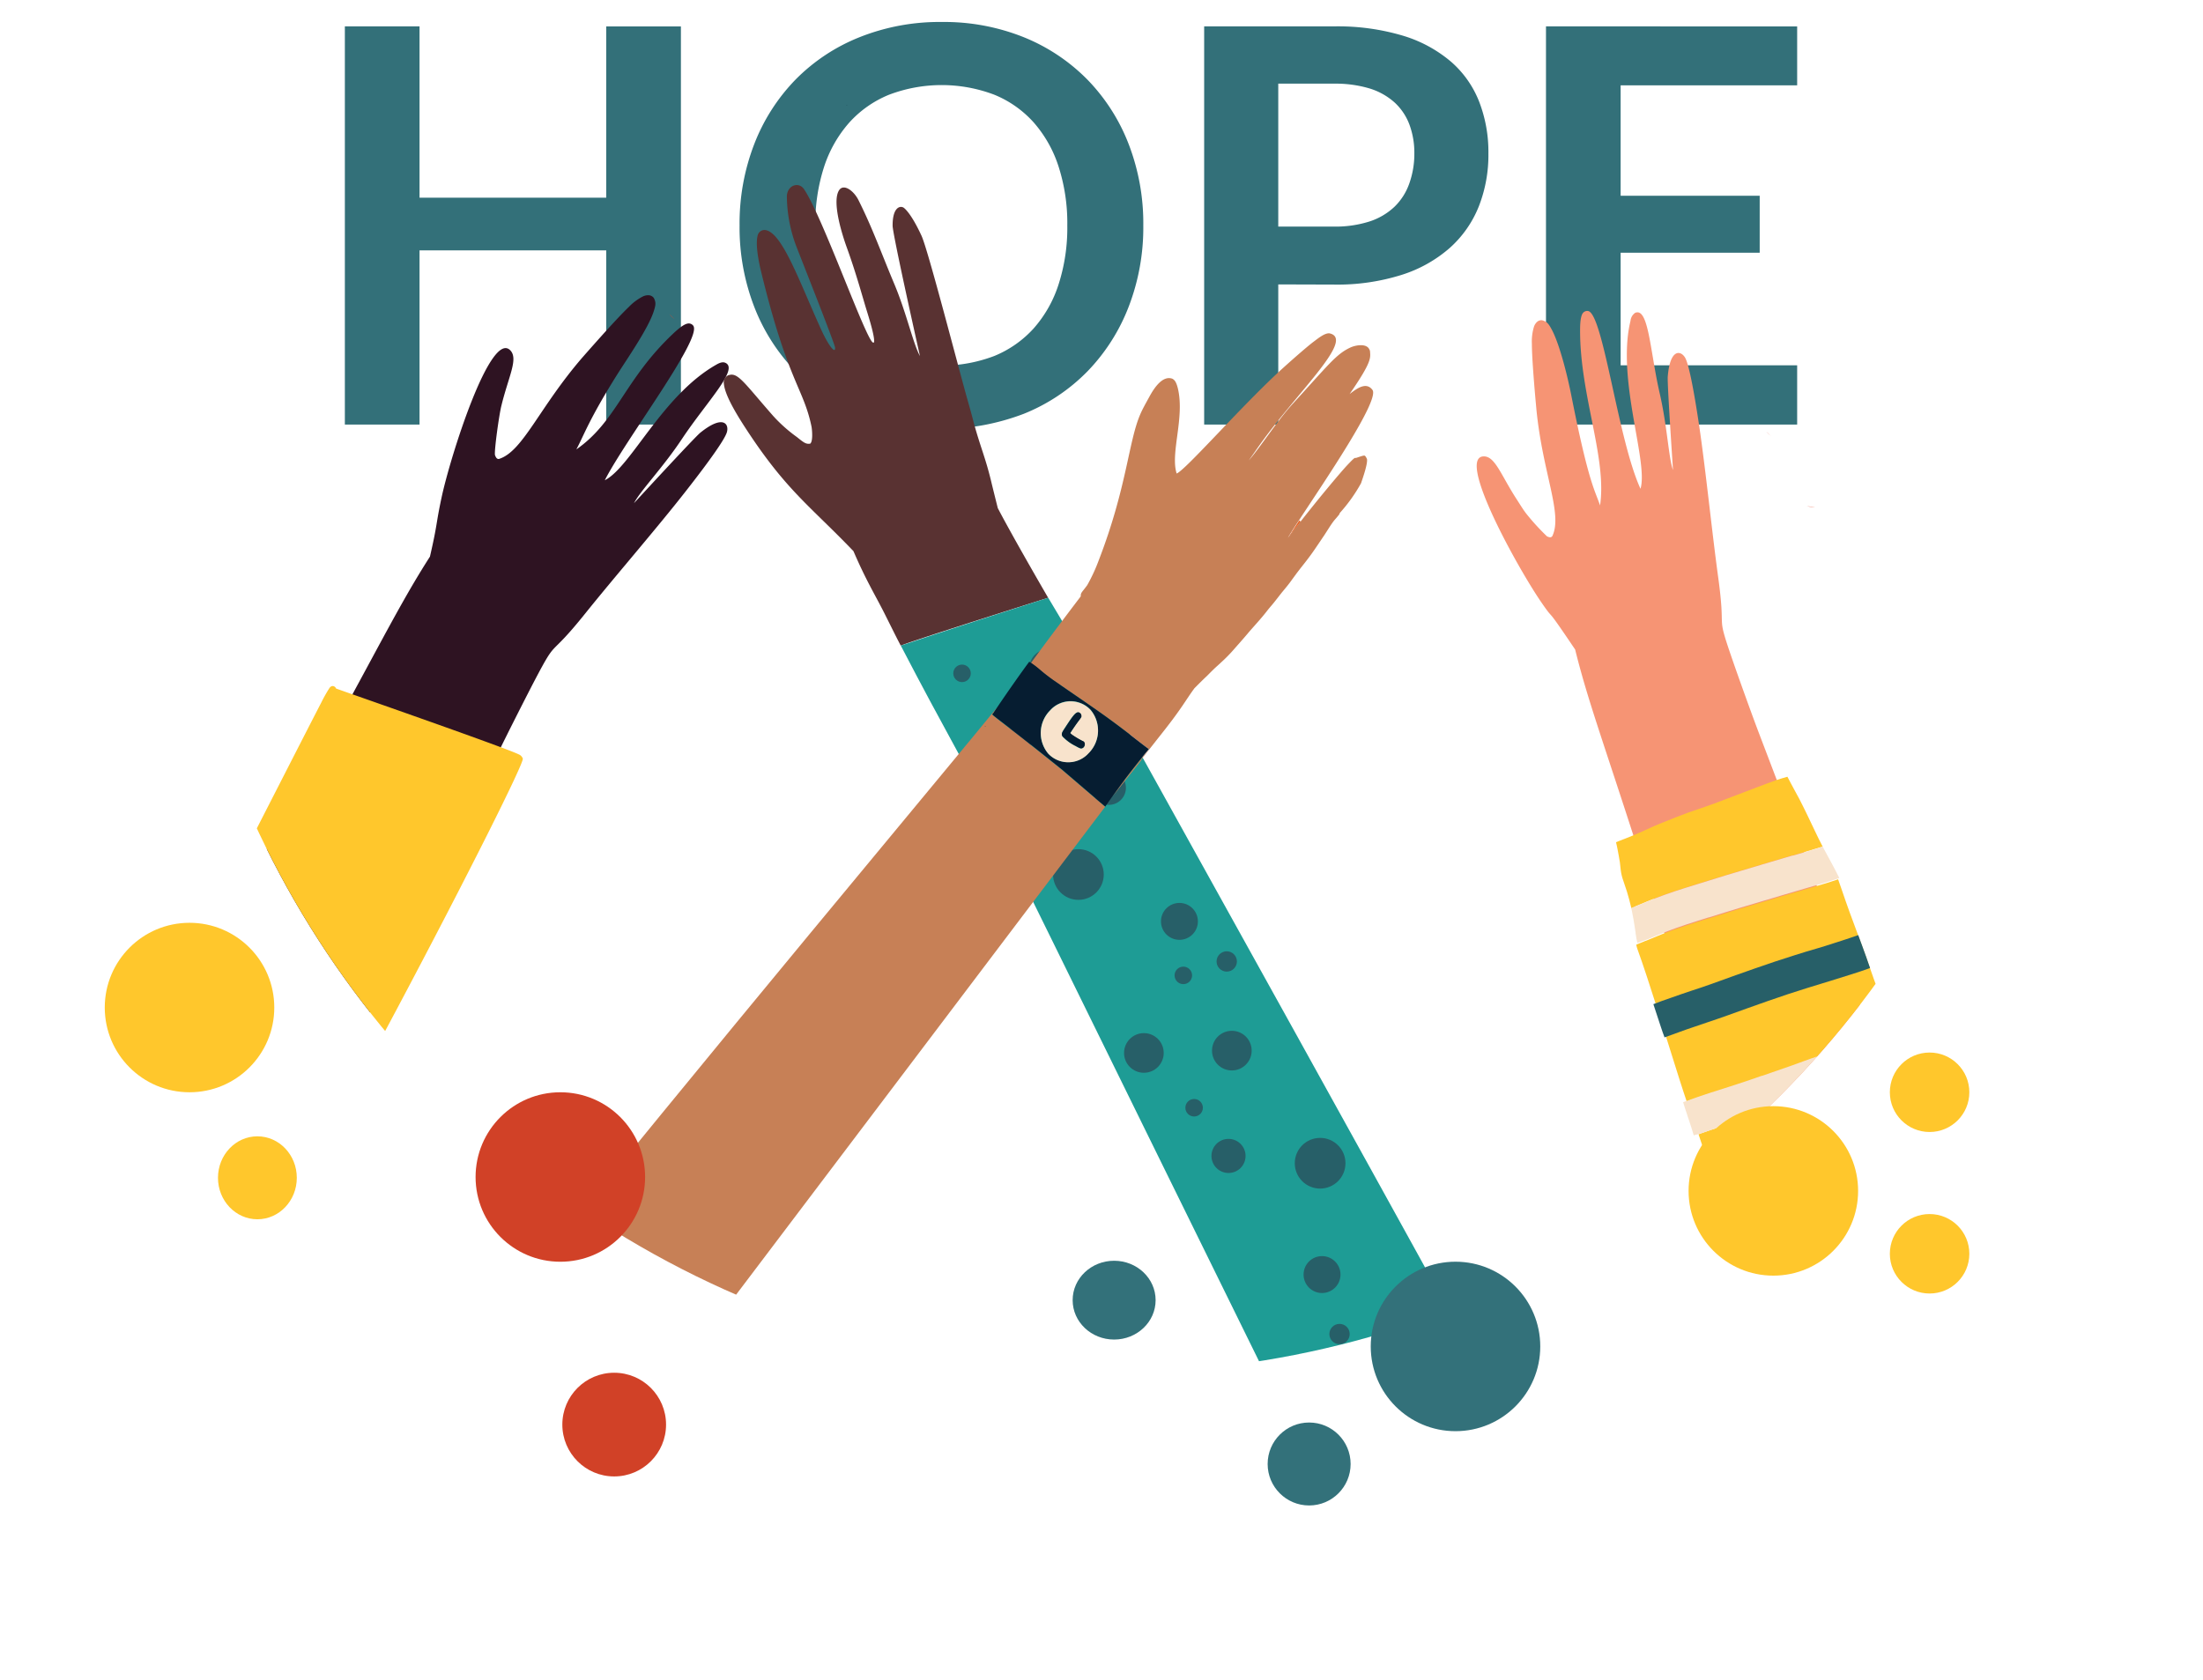
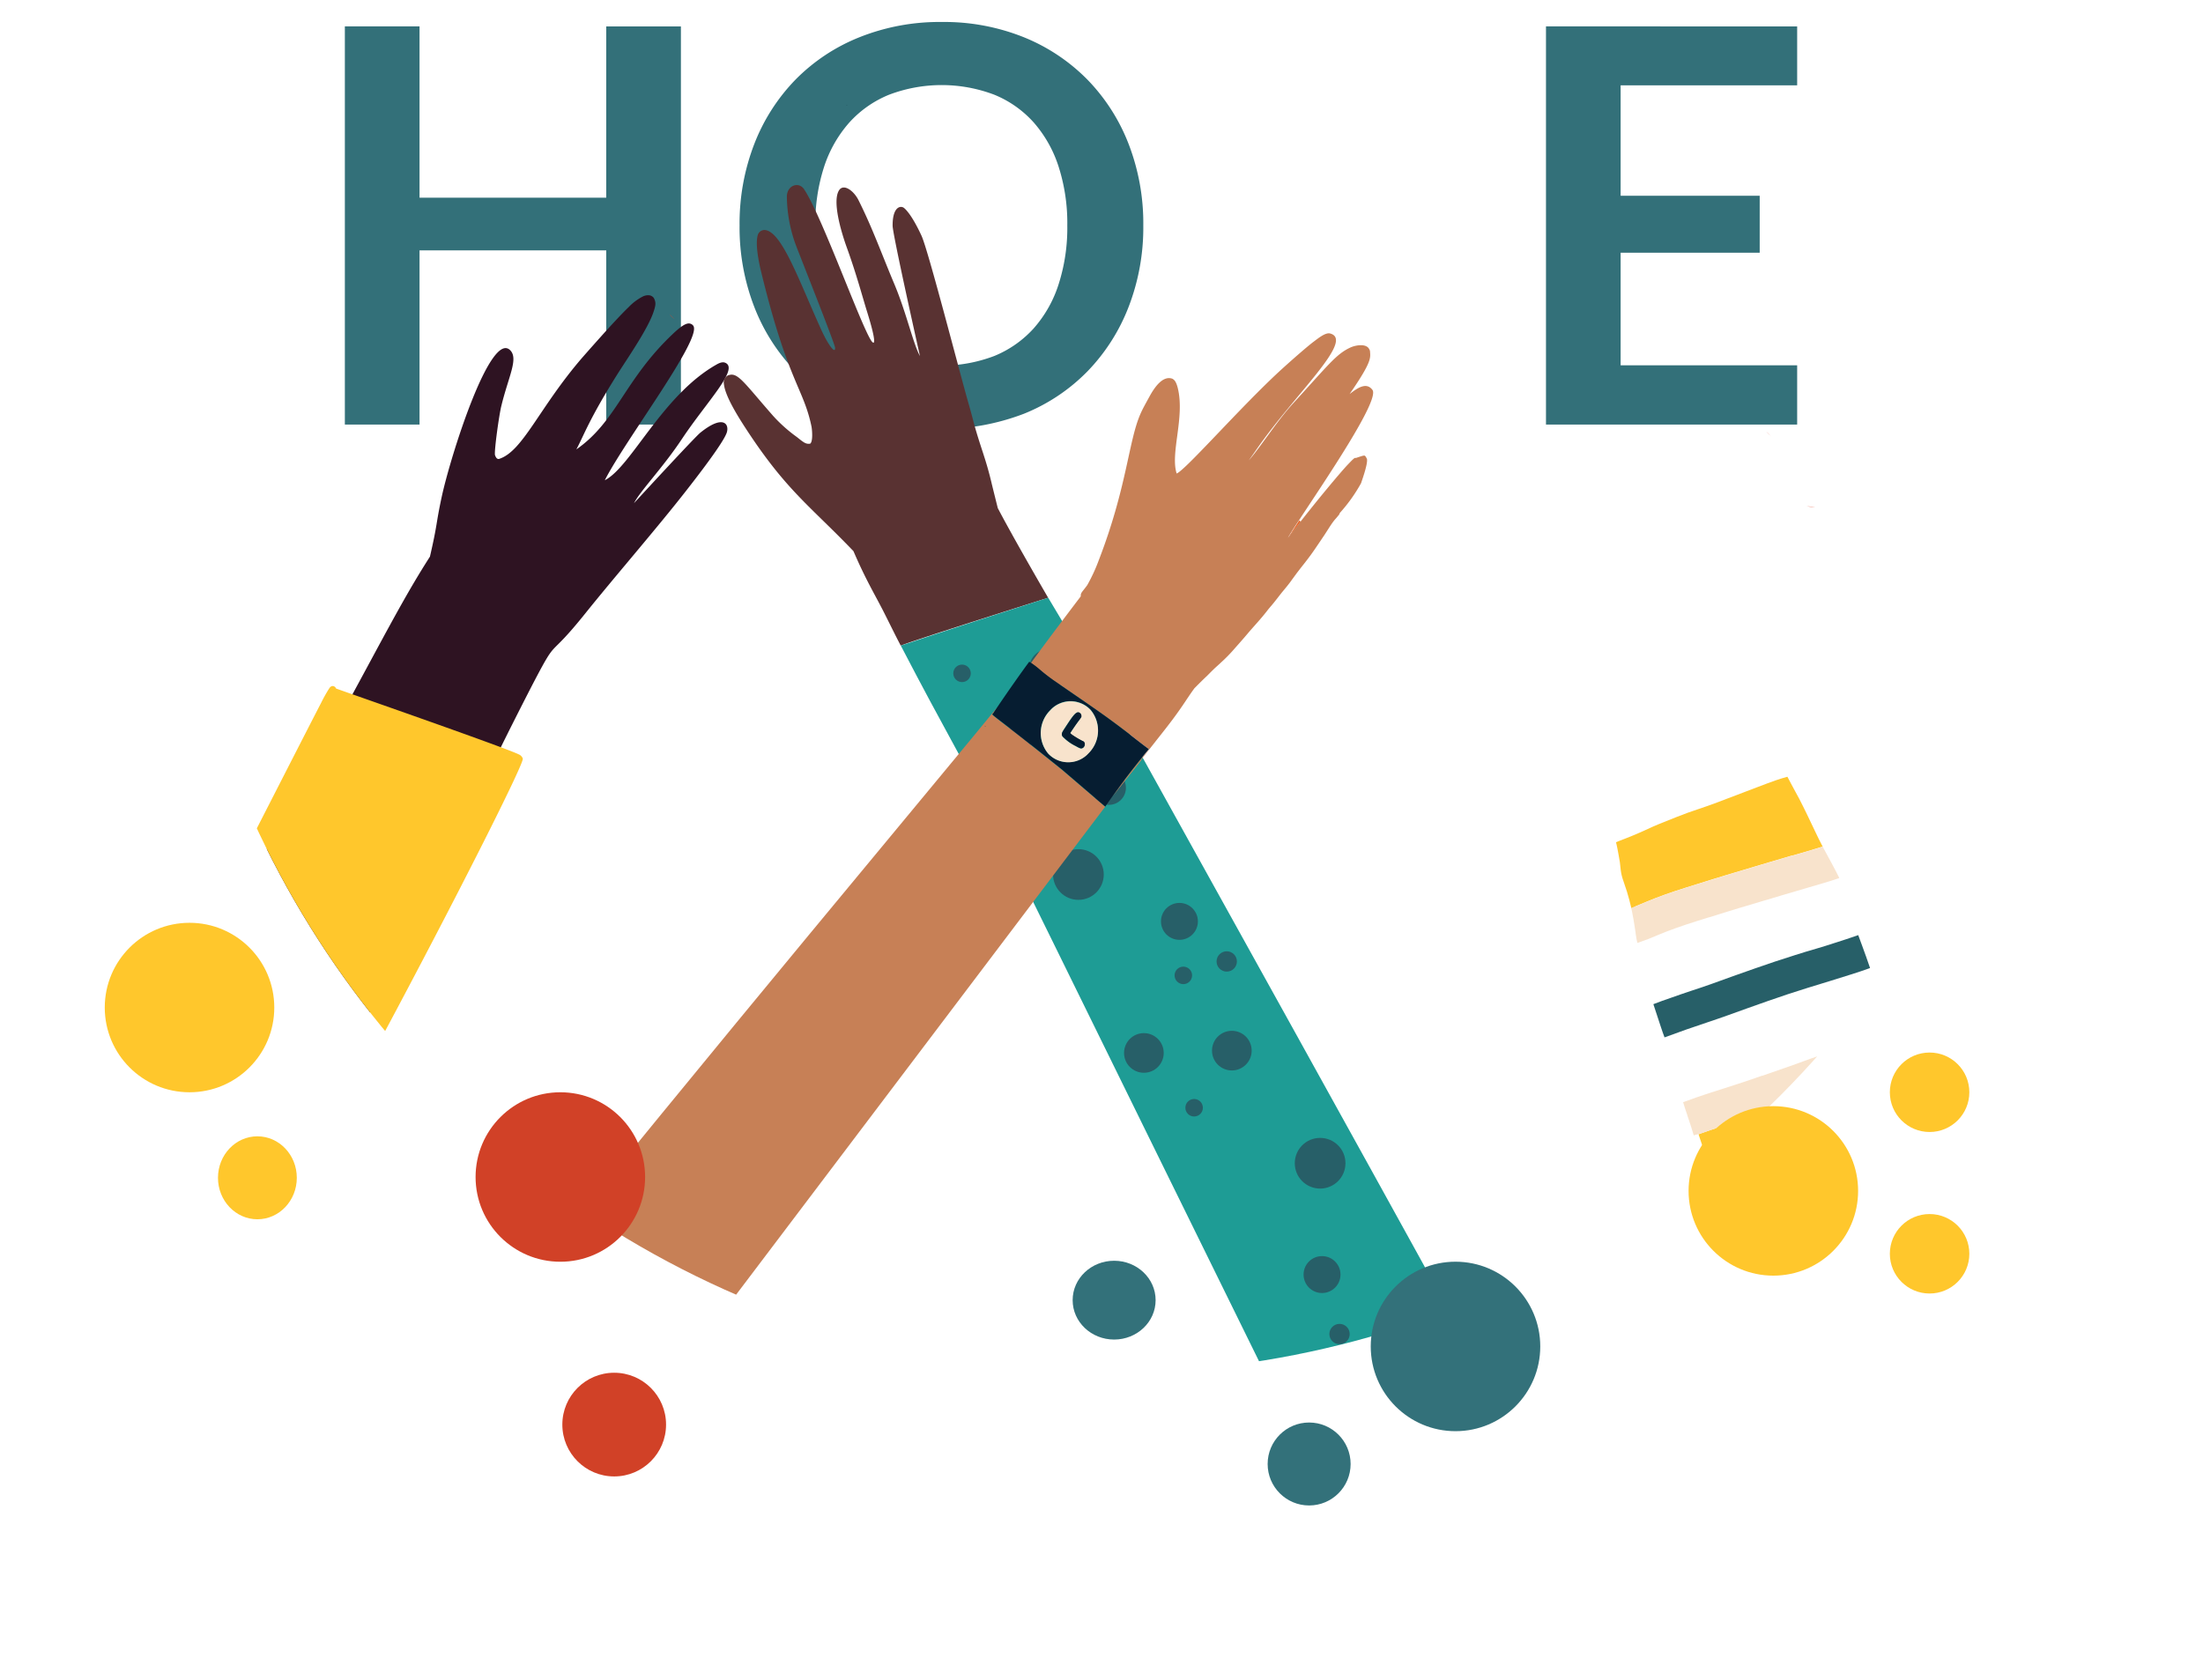
<svg xmlns="http://www.w3.org/2000/svg" id="Layer_1" data-name="Layer 1" viewBox="0 0 530.99 405.02">
  <defs>
    <style>
      .cls-1 {
        fill: none;
      }

      .cls-2 {
        clip-path: url(#clip-path);
      }

      .cls-3 {
        fill: #337079;
      }

      .cls-4 {
        fill: #e54325;
      }

      .cls-5 {
        fill: #e86425;
      }

      .cls-6 {
        fill: #f8e3cc;
      }

      .cls-7 {
        fill: #f69474;
      }

      .cls-8 {
        fill: #ffc72c;
      }

      .cls-9 {
        fill: #275f68;
      }

      .cls-10 {
        fill: #2e1322;
      }

      .cls-11 {
        fill: #593232;
      }

      .cls-12 {
        fill: #1e9c95;
      }

      .cls-13 {
        fill: #061d31;
      }

      .cls-14 {
        fill: #c78056;
      }

      .cls-15 {
        fill: #d14127;
      }

      .cls-16 {
        fill: #33717a;
      }

      .cls-17 {
        opacity: 0.2;
      }
    </style>
    <clipPath id="clip-path">
      <circle class="cls-1" cx="268.04" cy="103.46" r="227.5" />
    </clipPath>
  </defs>
  <g id="Group_6877" data-name="Group 6877">
    <g class="cls-2">
      <g id="Mask_Group_18" data-name="Mask Group 18">
        <g id="Group_5743" data-name="Group 5743">
          <path id="Path_9157" data-name="Path 9157" class="cls-3" d="M164.12,102.36h-18v-42h-45v42h-18v-96h18V47.66h45V6.37h18Z" />
          <path id="Path_9158" data-name="Path 9158" class="cls-3" d="M275.57,54.36a53.09,53.09,0,0,1-3.51,19.55,46.27,46.27,0,0,1-9.9,15.57,44.84,44.84,0,0,1-15.33,10.26,55.46,55.46,0,0,1-39.73,0,45.07,45.07,0,0,1-15.4-10.26,46.1,46.1,0,0,1-9.93-15.57,53.09,53.09,0,0,1-3.51-19.55,53.09,53.09,0,0,1,3.51-19.55,46.1,46.1,0,0,1,9.93-15.57A45,45,0,0,1,207.1,9,52,52,0,0,1,227,5.3,51.51,51.51,0,0,1,246.83,9a45.32,45.32,0,0,1,15.33,10.26,46,46,0,0,1,9.9,15.53A53.09,53.09,0,0,1,275.57,54.36Zm-18.32,0a44.53,44.53,0,0,0-2.09-14.17,30,30,0,0,0-6-10.66,25.81,25.81,0,0,0-9.52-6.7,35.73,35.73,0,0,0-25.33,0,26.15,26.15,0,0,0-9.59,6.7,30.21,30.21,0,0,0-6.08,10.66,44.24,44.24,0,0,0-2.12,14.17,44.2,44.2,0,0,0,2.12,14.17,29.84,29.84,0,0,0,6.08,10.63,26.39,26.39,0,0,0,9.59,6.67,35.73,35.73,0,0,0,25.33,0,26.14,26.14,0,0,0,9.52-6.67,29.61,29.61,0,0,0,6-10.63A44.49,44.49,0,0,0,257.25,54.36Z" />
-           <path id="Path_9159" data-name="Path 9159" class="cls-3" d="M308.1,68.57v33.79H290.24v-96h31.27a54.88,54.88,0,0,1,16.66,2.25,32.11,32.11,0,0,1,11.62,6.31,24.66,24.66,0,0,1,6.77,9.69A33.59,33.59,0,0,1,358.75,37a33.85,33.85,0,0,1-2.32,12.78,26.61,26.61,0,0,1-7,10,32.38,32.38,0,0,1-11.62,6.5,51.6,51.6,0,0,1-16.33,2.33Zm0-13.94h13.41a27,27,0,0,0,8.57-1.23,15.87,15.87,0,0,0,6-3.52,14.43,14.43,0,0,0,3.58-5.58A21.27,21.27,0,0,0,340.9,37a19.48,19.48,0,0,0-1.2-7,13.77,13.77,0,0,0-3.58-5.31,16.07,16.07,0,0,0-6-3.36,28.55,28.55,0,0,0-8.57-1.16H308.1Z" />
          <path id="Path_9160" data-name="Path 9160" class="cls-3" d="M433.17,6.37v14.2H390.62V47.19h33.52V60.93H390.62V88.08h42.55v14.28H372.63v-96Z" />
        </g>
        <g id="Group_6876" data-name="Group 6876">
          <g id="Group_5740" data-name="Group 5740">
            <g id="Group_5737" data-name="Group 5737">
              <path id="Path_9136" data-name="Path 9136" class="cls-4" d="M435.51,122.07a10.18,10.18,0,0,0,1.91.15C436.78,122.14,436.27,122.12,435.51,122.07Z" />
              <path id="Path_9137" data-name="Path 9137" class="cls-4" d="M426.73,105.06a9.45,9.45,0,0,0-1-1l1.33,1.32Z" />
            </g>
            <g id="Group_5738" data-name="Group 5738">
              <path id="Path_9138" data-name="Path 9138" class="cls-5" d="M428.07,119.67l.16-.31Z" />
            </g>
            <g id="Group_5739" data-name="Group 5739">
              <path id="Path_9139" data-name="Path 9139" class="cls-6" d="M370.31,98.88h0Z" />
-               <path id="Path_9140" data-name="Path 9140" class="cls-7" d="M465.15,291.13c-.57-1.86-.44-1.42-.8-2.61-.59-1.95-1.24-3.84-2.05-6.47-.64-2.09-1.12-3.65-1.65-5.29-1.47-4.65-1.09-3.47-3.65-11-.37-1.08-1.43-3.94-1.84-5-20-53.34-4.31-13.48-31.2-84-1.87-4.9-5.3-14.51-6.55-18.16-3.91-11.37-1.33-5.32-3.27-19.39-1.55-11.32-3-25.87-4.62-36.79-1.32-8.83-2.52-14.79-3.37-16.21-1.06-1.76-3.62-2.18-4.17,4.58-.14,1.67,1.1,19.88,1.26,22.53-1.07-3-1.39-10.62-3.19-18.44C397.7,84.7,397.39,74,394.11,75.43A2.66,2.66,0,0,0,393,77.36c-3.42,14.1,4.36,33.93,2.41,40.48-5.47-11.87-9-42.35-12.65-42.86a1.32,1.32,0,0,0-1.26.53c-.64.9-.65,3.16-.65,4.27,0,15.6,6.51,30.69,4.81,42.07-1.23-3.68-2.72-5.27-6.89-26.34-.8-4.12-2.73-12.24-4.72-16-.74-1.38-1.17-2-2.37-2.3a1.57,1.57,0,0,0-1.16.36,2.77,2.77,0,0,0-.83,1.34,12.17,12.17,0,0,0-.46,4c0,4.49,1.11,15.93,1.11,16,1.55,15.38,6.36,25,3.82,30.33-.29.46-.81.3-1.3.06a56,56,0,0,1-4.88-5.33c-.74-.93-1.28-1.83-2.45-3.65-3.78-5.83-5.17-10.34-7.92-10.29-6.67.15,8.34,27.13,13.93,35.23,3.72,5.39.12-.55,8.12,11.34,4.4,17.83,10.67,31.77,29.65,95.13,5.71,19.12,10,31.6,13.41,41.62l44.76,3.1C466.74,294.76,466,293,465.15,291.13Z" />
              <path id="Path_9141" data-name="Path 9141" class="cls-8" d="M473.78,292.18c-.41-1.12-.84-2.27-1.25-3.41-1-2.86-2-5.69-3.09-8.74-.15-.37-.29-.75-.44-1.13-.67-1.77-1.36-3.54-2-5.33-1.33-3.73-2.65-7.46-4-11.18-.63-1.73-1.33-3.43-2-5.13l-.48-1.18h0l-1.1.29-.39.11c-2.87.78-5.92,1.76-9.6,3.1l-3.77,1.36c-1.93.7-4.11,1.48-6.19,2.25-3.27,1.21-6.6,2.4-9.89,3.54l-1,.34c-3,1-6.08,2.1-9.17,3.08l-.06,0c-3.13,1-6.37,2-9.55,3.17l-.4.15c.38,1.12.74,2.2,1.09,3.26.84,2.58,1.68,5.22,2.49,7.77.87,2.72,1.76,5.52,2.67,8.28l60,4.36C475,295.48,474.39,293.81,473.78,292.18Z" />
-               <path id="Path_9142" data-name="Path 9142" class="cls-8" d="M415.17,262.63c2.15-.69,4.38-1.39,6.55-2.14l2.56-.89.38-.13.11,0,7.11-2.47c1.66-.59,3.35-1.21,5-1.82l.07,0c1.6-.6,3.05-1.13,4.51-1.65l2.53-.91.08,0c2.38-.86,4.84-1.75,7.29-2.55,2-.66,3.66-1.16,5.17-1.57l.29-.08.29-.07c-.24-.51-.47-1-.72-1.53-.87-1.77-1.8-3.51-2.6-5.31-1.55-3.5-2.71-7.16-4-10.77-.64-1.83-1.34-3.64-2-5.47s-1.32-3.62-2-5.41-1.24-3.58-1.88-5.37l-.87-2.49c-1.21.41-2.43.8-3.64,1.16l-4.53,1.32-5.65,1.66-3.31,1-.52.16-.31.09-6,1.78c-2.47.75-5,1.54-7.4,2.3l-.08,0-2.75.87c-3.79,1.19-6.81,2.26-9.49,3.39l-2.64,1.09-.07,0-2.08.86-.19.08.18.74c1.65,4.57,3.14,9.23,4.59,13.76l.06.19c.82,2.58,1.64,5.22,2.44,7.77.89,2.88,1.82,5.85,2.76,8.77l.41,1.3c.56,1.74,1.13,3.52,1.73,5.28,1.73-.62,3.51-1.25,5.27-1.82C413,263.33,414,263,415.17,262.63Z" />
              <path id="Path_9143" data-name="Path 9143" class="cls-8" d="M394.18,218.51l2.62-1.09c2.78-1.16,5.85-2.27,9.38-3.37l3-.94h0c2.32-.73,4.71-1.48,7.08-2.19l5.95-1.78.66-.2,1.75-.52,1.74-.52c1.89-.57,3.81-1.13,5.67-1.67l.15,0,4.44-1.3,2.69-.83c-1.32-2.5-2.46-5.1-3.71-7.64-.63-1.28-1.25-2.57-1.91-3.84s-1.37-2.46-2-3.7l-.87-1.65c-.84.23-1.74.5-2.62.8-1.48.52-3,1.08-4.41,1.63l-.41.15-4.53,1.73-.2.08-2.49.94-2.34.89c-1.41.54-3,1.09-4.76,1.68-1.41.46-2.92,1-4.76,1.73s-3.27,1.29-4.62,1.85c-.85.35-1.69.73-2.51,1.11-.67.31-1.37.63-2.07.93-.89.39-2.07.89-3.29,1.36l-.42.16-1.23.48-.65.27c.13.55.26,1.09.36,1.65.19,1.06.41,2.12.57,3.19.08.58.12,1.17.19,1.75s.14.91.24,1.37.3,1.06.48,1.57c.28.8.55,1.6.8,2.4.4,1.31.75,2.64,1.06,4l.91-.37Z" />
              <path id="Path_9144" data-name="Path 9144" class="cls-9" d="M406.54,248.18c3.23-1.13,6.5-2.17,9.73-3.33s6.57-2.37,9.87-3.52,6.39-2.19,9.62-3.18c3.45-1.06,6.9-2.1,10.34-3.2,1.56-.49,3.1-1,4.64-1.56-.31-.92-.63-1.83-.95-2.74-.61-1.74-1.27-3.46-1.9-5.2l-.53.19c-1.66.59-3.33,1.11-5,1.65s-3.07,1-4.62,1.44-3.4,1-5.08,1.54c-3.23,1-6.47,2.1-9.68,3.22-3.49,1.21-7,2.48-10.42,3.72-1.62.59-3.26,1.12-4.9,1.66s-3.19,1.09-4.79,1.65-2.91,1-4.36,1.58c.61,1.79,1.19,3.59,1.77,5.38.28.89.6,1.76.92,2.63l.25-.09C403.15,249.4,404.84,248.78,406.54,248.18Z" />
              <path id="Path_9145" data-name="Path 9145" class="cls-9" d="M430,291l4.88-1.51c1.69-.53,3.36-1.11,5-1.69s3.37-1.27,5.06-1.91l4.71-1.79c1.5-.57,3-1.16,4.52-1.7q2.73-1,5.47-1.88c2.93-1,5.89-1.91,8.73-3.14-.49-1.28-1-2.55-1.44-3.84s-1-2.72-1.46-4.08l-.06,0c-1.68.73-3.41,1.32-5.14,1.91-3.1,1.07-6.24,2-9.32,3.2q-5.1,1.92-10.2,3.87c-1.56.59-3.12,1.18-4.69,1.73s-3.29,1.1-4.94,1.62l-5,1.55q-2.6.81-5.11,1.79c-2.61,1-5.15,2.17-7.73,3.26.36.9.72,1.8,1.06,2.71.21.54.41,1.07.61,1.61l8.31.61,1.86-.73C426.76,292,428.4,291.54,430,291Z" />
              <path id="Path_9146" data-name="Path 9146" class="cls-6" d="M396.92,226.52l.06,0,2.65-1.1c2.68-1.12,5.69-2.2,9.49-3.39l2.74-.86.08,0c2.43-.76,4.93-1.55,7.4-2.29l6-1.79.32-.09.52-.15,3.31-1,5.65-1.66,4.53-1.33c1.2-.35,2.43-.75,3.63-1.16h0v-.08c-.61-1.22-1.16-2.29-1.68-3.24-.23-.44-.47-.88-.71-1.32l-.15-.27c-.45-.82-.88-1.62-1.31-2.42l0-.07-.1-.17-2.69.83-4.44,1.3-.15,0-5.67,1.67-1.75.52-1.75.53-.65.19-6,1.79c-2.36.71-4.76,1.46-7.07,2.19h0l-3,.93c-3.54,1.11-6.61,2.21-9.39,3.38l-2.61,1.08-.1,0-.91.37.18.79c.29,1.33.5,2.7.7,4l.07.43c0,.21.07.42.1.63l0,.17c.07.44.14.93.22,1.41.06.32.13.66.22,1l.19-.07Z" />
              <path id="Path_9147" data-name="Path 9147" class="cls-6" d="M409.75,273.34c3.18-1.13,6.42-2.17,9.55-3.17l.06,0c3.08-1,6.18-2,9.17-3.08l1-.34c3.29-1.13,6.62-2.32,9.89-3.54,2.08-.77,4.26-1.55,6.19-2.25l3.77-1.36c3.68-1.34,6.73-2.32,9.6-3.1l.39-.11,1.1-.29h0c-.58-1.39-1.17-2.78-1.77-4.14l-.42-1-.11-.24v-.06c-.34-.79-.7-1.62-1.07-2.42l-.29.07-.29.08c-1.51.41-3.15.91-5.17,1.57-2.45.8-4.91,1.69-7.29,2.55l-.08,0-2.53.91-4.51,1.65-.07,0-5,1.82-7.1,2.47-.11,0-.38.13-2.56.89c-2.17.75-4.4,1.45-6.55,2.14-1.13.35-2.22.7-3.32,1.06-2.07.67-4.16,1.42-6.17,2.15v0c.3,1,.65,2.08,1,3.08l0,.05c.09.28.19.55.28.82.46,1.34.89,2.71,1.29,4.06l.39-.14Z" />
            </g>
          </g>
          <g id="Group_5727" data-name="Group 5727">
            <path id="Path_9128" data-name="Path 9128" class="cls-10" d="M63,294.54l1.39-2.46c1-1.84,2-3.67,3.42-6.16l2.81-5c2.44-4.42,1.83-3.29,5.66-10.57.55-1.05,1.95-3.88,2.47-5,26-53,7.07-12.84,41.05-83.31,2.36-4.89,7.15-14.32,9-17.86,5.77-11,3.05-4.79,12.24-16.25,7.41-9.23,17.34-20.64,24.37-29.65,5.7-7.28,9.33-12.43,9.79-14.08.58-2-.92-4.28-6.38.1-1.35,1.09-14.15,15-16,17,1.48-2.93,7-8.6,11.58-15.52,6-9,13.81-16.85,10.41-18.32-.79-.34-1.73.21-2.25.51-13,7.44-20.48,24.64-26.78,27.81,4.88-9.63,23.53-34.13,21.33-37.24A1.35,1.35,0,0,0,165.8,78c-1.14.16-2.83,1.76-3.67,2.55-11.71,11.1-13.46,21-23.21,27.8,1.89-3.55,3.12-7.36,9.93-18.19,2.32-3.68,7.26-10.76,8.66-14.93.52-1.55.68-2.3.06-3.42a1.64,1.64,0,0,0-1.09-.62,2.84,2.84,0,0,0-1.59.32A12.64,12.64,0,0,0,151.57,74c-3.37,3.2-11.17,12.17-11.2,12.19-10.45,12.1-14.31,22.61-20.07,24.45-.55.11-.8-.4-1-.94-.19-1.11,1-9.75,1.56-11.93,1.71-7,4.12-11.26,2.14-13.3C118.22,79.5,108.55,110,106.42,120c-1.42,6.65-.9,6-2.79,14.2-10.26,16-16.3,30.66-50.48,90-10.32,17.92-16.7,30-21.78,39.74l29.26,36C61.37,298.32,62.16,296.5,63,294.54Z" />
            <path id="Path_9129" data-name="Path 9129" class="cls-8" d="M126,182.86l0,0a1.72,1.72,0,0,0-1-1C121.42,180.1,80.89,166,81,166s0,0,0,0c-.2-.56-1.07-1-1.67,0a37,37,0,0,0-2,3.6C76.69,170.66,9,303.32,7.59,306.22L48.41,326C69.66,295.33,127.3,183.77,126,182.86Z" />
          </g>
          <g id="Group_5736" data-name="Group 5736">
            <g id="Group_5735" data-name="Group 5735">
              <g id="Group_5734" data-name="Group 5734">
                <g id="Group_5728" data-name="Group 5728">
                  <path id="Path_9130" data-name="Path 9130" class="cls-11" d="M202.21,45.92c-1.59,2.59.4,9.61,1.89,13.74,2.35,6.49,3.83,12.1,4.87,15.42,2.6,8.34,1.49,7.52,1.49,7.52-1.58-.17-12.16-30.33-16.67-37-1.28-1.89-4.07-.93-4.13,1.74a34.86,34.86,0,0,0,2.16,11.75c.69,1.82,9.35,23.66,9.45,24.69.16,1.7-1.55-.39-3.3-4.23-5.3-11.64-9.51-23.82-13.65-24.1h-.18a1.7,1.7,0,0,0-1.45,1.1h0c-.73,2.1.2,6.62.72,8.78,6.5,26.81,10.25,28.13,12.2,37.57.15.9.37,3.63-.36,4.08l-.1,0c-.94.1-1.44-.3-3.06-1.6a36.3,36.3,0,0,1-5.64-5c-6.77-7.7-8.47-10.48-10.54-10l-.32.07a1.91,1.91,0,0,0-1.1,2.15c.29,3.07,3.87,8.58,5.64,11.28,9.55,14.52,15.16,18.13,25.58,29,3.12,7.25,5.25,10.57,7.55,15.16,3,6,2.85,5.71,3.85,7.62,2.74-1.19,35.46-11.52,35.53-11.54-.3-.51-8.18-14.06-12.14-21.61-.12-.48-1.27-5.07-1.54-6.22-1.37-5.73-2.51-8.16-4-13.46-.57-2.08-.64-2.53-1.59-5.82-2.28-8-9.64-36.66-11.26-40.18-2.71-5.86-4.34-6.78-4.34-6.78-.92-.54-2.66.08-2.62,4.38,0,2.1,6.63,31.61,6.59,31.41-1.66-3-3.25-10.37-6.15-17.29-3.27-7.77-5.2-13.35-8.62-20.2C205.84,46,203.31,44.13,202.21,45.92Z" />
                  <path id="Path_9131" data-name="Path 9131" class="cls-12" d="M272.21,176.88l-19.56-32.77c-26.48,8.48-35.53,11.54-35.53,11.54h0c11.06,21.26,14.59,26.8,19.55,36.75,10.69,21.46,75.16,153.11,80.56,163.55l36.46-31.67c-1.51-3-10.48-19.17-12.53-22.93C334.3,288.85,292.63,213.62,272.21,176.88Z" />
                </g>
                <g id="Group_5729" data-name="Group 5729">
                  <path id="Path_9132" data-name="Path 9132" class="cls-4" d="M161.64,76.09a10.13,10.13,0,0,0,1,.88l-1.26-1.2Z" />
                </g>
                <g id="Group_5732" data-name="Group 5732">
                  <path id="Path_9133" data-name="Path 9133" class="cls-5" d="M160.12,62.59l-.15.29Z" />
                  <g id="Group_5731" data-name="Group 5731">
                    <g id="Group_5730" data-name="Group 5730">
                      <path id="Path_9134" data-name="Path 9134" class="cls-13" d="M204.17,25.48c0-.07.06-.09-.24-.09Z" />
                    </g>
                  </g>
                </g>
              </g>
            </g>
            <circle id="Ellipse_36" data-name="Ellipse 36" class="cls-9" cx="252.83" cy="161.23" r="4.78" />
            <circle id="Ellipse_37" data-name="Ellipse 37" class="cls-9" cx="243.72" cy="180.38" r="4.78" />
            <circle id="Ellipse_38" data-name="Ellipse 38" class="cls-9" cx="267.27" cy="189.94" r="4.11" />
            <circle id="Ellipse_39" data-name="Ellipse 39" class="cls-9" cx="259.93" cy="210.84" r="6.11" />
            <circle id="Ellipse_40" data-name="Ellipse 40" class="cls-9" cx="284.28" cy="222.14" r="4.45" />
            <circle id="Ellipse_41" data-name="Ellipse 41" class="cls-9" cx="295.68" cy="231.8" r="2.45" />
            <circle id="Ellipse_42" data-name="Ellipse 42" class="cls-9" cx="260" cy="177.65" r="2.11" />
            <circle id="Ellipse_43" data-name="Ellipse 43" class="cls-9" cx="231.88" cy="162.34" r="2.11" />
            <circle id="Ellipse_44" data-name="Ellipse 44" class="cls-9" cx="275.71" cy="253.86" r="4.78" />
            <circle id="Ellipse_45" data-name="Ellipse 45" class="cls-9" cx="296.91" cy="253.3" r="4.78" />
-             <circle id="Ellipse_46" data-name="Ellipse 46" class="cls-9" cx="296.11" cy="278.69" r="4.11" />
            <circle id="Ellipse_47" data-name="Ellipse 47" class="cls-9" cx="318.19" cy="280.45" r="6.11" />
            <circle id="Ellipse_48" data-name="Ellipse 48" class="cls-9" cx="318.65" cy="307.29" r="4.45" />
            <circle id="Ellipse_49" data-name="Ellipse 49" class="cls-9" cx="322.87" cy="321.63" r="2.45" />
            <circle id="Ellipse_50" data-name="Ellipse 50" class="cls-9" cx="287.82" cy="267.07" r="2.11" />
            <circle id="Ellipse_51" data-name="Ellipse 51" class="cls-9" cx="285.22" cy="235.16" r="2.11" />
          </g>
          <g id="Group_5741" data-name="Group 5741">
            <path id="Path_9148" data-name="Path 9148" class="cls-1" d="M266.25,194.4l.15.07-.12-.11Z" />
            <path id="Path_9149" data-name="Path 9149" class="cls-5" d="M313.5,125.8a1.83,1.83,0,0,0-.33-.35c-1.28,2-2.24,3.44-2.65,4.21C311.5,128.37,312.5,127.07,313.5,125.8Z" />
            <path id="Path_9150" data-name="Path 9150" class="cls-14" d="M253.68,163.84c11.18,7.72,12.74,8.66,20.09,14.37,1,.8,2.1,1.63,3.18,2.41-3.51,4.23-6.13,7.65-8.77,11.36,14.69-18.38,0-.12,12.07-15.42,4.74-6,5.5-7.71,7.67-10.66,1-1,2-2,3-2.94.55-.55,1.1-1.11,1.67-1.66s1.11-1,1.66-1.53a36.82,36.82,0,0,0,3.27-3.34c1-1.14,2-2.25,2.95-3.38s1.74-2,2.62-3,1.73-2,2.56-3.09c.41-.5.84-1,1.25-1.49.58-.71,1.13-1.43,1.69-2.15l.38-.48c.83-1,1.68-2,2.46-3.12l1.12-1.53,1-1.3c1-1.25,2-2.53,2.93-3.86s1.82-2.68,2.72-4l1.22-1.9c.32-.5.66-1,1-1.45s.69-.79,1-1.19l.33-.4a2,2,0,0,0,.19-.42,38.44,38.44,0,0,0,5.13-7.2c0-.12,1.67-4.54,1.41-5.81a5.06,5.06,0,0,0-.24-.46c-.33-.48-.22-.52-2.26.16-.58.2-.05-.55-2.45,2-1.82,2-6.39,7.43-11.09,13.43-1,1.27-2,2.57-3,3.86.41-.77,1.37-2.26,2.65-4.21,6.08-9.29,19.55-29,17.71-31.44-1.45-1.94-3.56-.51-5.5,1,5.53-8,5-8.75,4.91-10.38a2.06,2.06,0,0,0-.45-.82c-1-1-3.29-.49-4.31,0-3.42,1.6-5.28,4.19-13.82,13.51-3.82,4.18-7.9,10.59-10.64,13.7.7-1,1.31-1.82,1.94-2.77l-.06.1C312.08,95,326.61,82,320.6,80.4c-1.14-.3-2.93,1.21-4,2s-4.19,3.46-7.47,6.43c-9.64,8.75-23.39,24.53-25.52,25.33-1.58-4.94,2-13.47.28-20.57-.43-1.71-.87-2-1.28-2.27-2.32-.88-4.34,2.06-5.55,4.28-.95,1.74-1.73,3.11-2.26,4.38-2.8,6.53-3.24,17.67-9.93,35a41.43,41.43,0,0,1-2.81,6.09c-1.17,1.63-1.64,1.83-1.56,2.7-7.19,9.47-10.5,14-12,16.06C250.81,161.4,250.38,161.42,253.68,163.84Z" />
            <path id="Path_9151" data-name="Path 9151" class="cls-14" d="M165.23,328.27,266.4,194.47h0l-.15-.07,0,0-10.18-8.72c-18.63-15-17.13-13-16.65-13.72.33-.49.69-1,1.08-1.61-8.24,10.24-75.16,90.23-114.35,139.3ZM237.42,175l.21.17C237.32,175.05,237.37,175.05,237.42,175Z" />
            <path id="Path_9152" data-name="Path 9152" class="cls-13" d="M256.1,185.64l10.18,8.72.12.11h0l0,0c.59-.86,1.18-1.7,1.76-2.52,2.62-3.7,5.25-7.12,8.76-11.35-1.08-.78-2.14-1.61-3.17-2.41-7.35-5.71-8.92-6.65-20.1-14.37-3.31-2.42-2.87-2.44-5.13-4l-.44-.29c-2.12,2.86-5.28,7.38-7.58,10.78-.39.57-.75,1.12-1.08,1.61C239,172.65,237.47,170.61,256.1,185.64Zm6.75-14.54a7.74,7.74,0,0,1-.43,10.42,6.63,6.63,0,0,1-9.34.59,4.26,4.26,0,0,1-.43-.42,7.73,7.73,0,0,1,.43-10.41,6.61,6.61,0,0,1,9.33-.6Z" />
            <path id="Path_9153" data-name="Path 9153" class="cls-13" d="M237.63,175.16l-.21-.17C237.37,175.05,237.32,175.05,237.63,175.16Z" />
            <path id="Path_9154" data-name="Path 9154" class="cls-6" d="M252.65,181.69A6.62,6.62,0,0,0,262,182l.42-.43a7.74,7.74,0,0,0,.43-10.42,6.63,6.63,0,0,0-9.36-.26c-.14.14-.28.28-.41.43A7.73,7.73,0,0,0,252.65,181.69Zm7.74-9.67a.82.82,0,0,1,.19.37c.18.73-.12.45-2.5,4.1-.21.31-.25.19.28.66a22.44,22.44,0,0,0,2.49,1.49c1.1.33.52,2.07-.52,1.77a6.46,6.46,0,0,1-1.05-.53,10.68,10.68,0,0,1-2.87-2c-.81-.65-.45-1.22,0-2,2.2-3.34,3.08-4.79,3.93-3.84Z" />
            <path id="Path_9155" data-name="Path 9155" class="cls-13" d="M256.46,175.87c-.51.76-.86,1.33,0,2a10.68,10.68,0,0,0,2.87,2,6.46,6.46,0,0,0,1.05.53c1,.29,1.62-1.44.52-1.77a22.44,22.44,0,0,1-2.49-1.49c-.53-.47-.49-.35-.28-.66,2.38-3.65,2.68-3.37,2.5-4.1a.82.82,0,0,0-.19-.37C259.53,171.07,258.66,172.52,256.46,175.87Z" />
            <path id="Path_9156" data-name="Path 9156" class="cls-1" d="M288.62,92.38h0" />
          </g>
        </g>
      </g>
    </g>
    <circle id="Ellipse_86" data-name="Ellipse 86" class="cls-8" cx="45.68" cy="242.91" r="20.43" />
    <circle id="Ellipse_87" data-name="Ellipse 87" class="cls-15" cx="135.06" cy="283.77" r="20.43" />
    <circle id="Ellipse_88" data-name="Ellipse 88" class="cls-15" cx="148.04" cy="343.46" r="12.5" />
    <circle id="Ellipse_89" data-name="Ellipse 89" class="cls-16" cx="350.82" cy="324.62" r="20.43" />
    <ellipse id="Ellipse_90" data-name="Ellipse 90" class="cls-16" cx="268.54" cy="313.46" rx="10" ry="9.5" />
    <circle id="Ellipse_91" data-name="Ellipse 91" class="cls-16" cx="315.54" cy="352.96" r="10" />
    <ellipse id="Ellipse_92" data-name="Ellipse 92" class="cls-8" cx="62.04" cy="283.96" rx="9.5" ry="10" />
    <circle id="Ellipse_93" data-name="Ellipse 93" class="cls-8" cx="427.43" cy="287.12" r="20.43" />
    <circle id="Ellipse_94" data-name="Ellipse 94" class="cls-8" cx="465.09" cy="263.34" r="9.58" />
    <circle id="Ellipse_95" data-name="Ellipse 95" class="cls-8" cx="465.09" cy="302.28" r="9.58" />
  </g>
</svg>